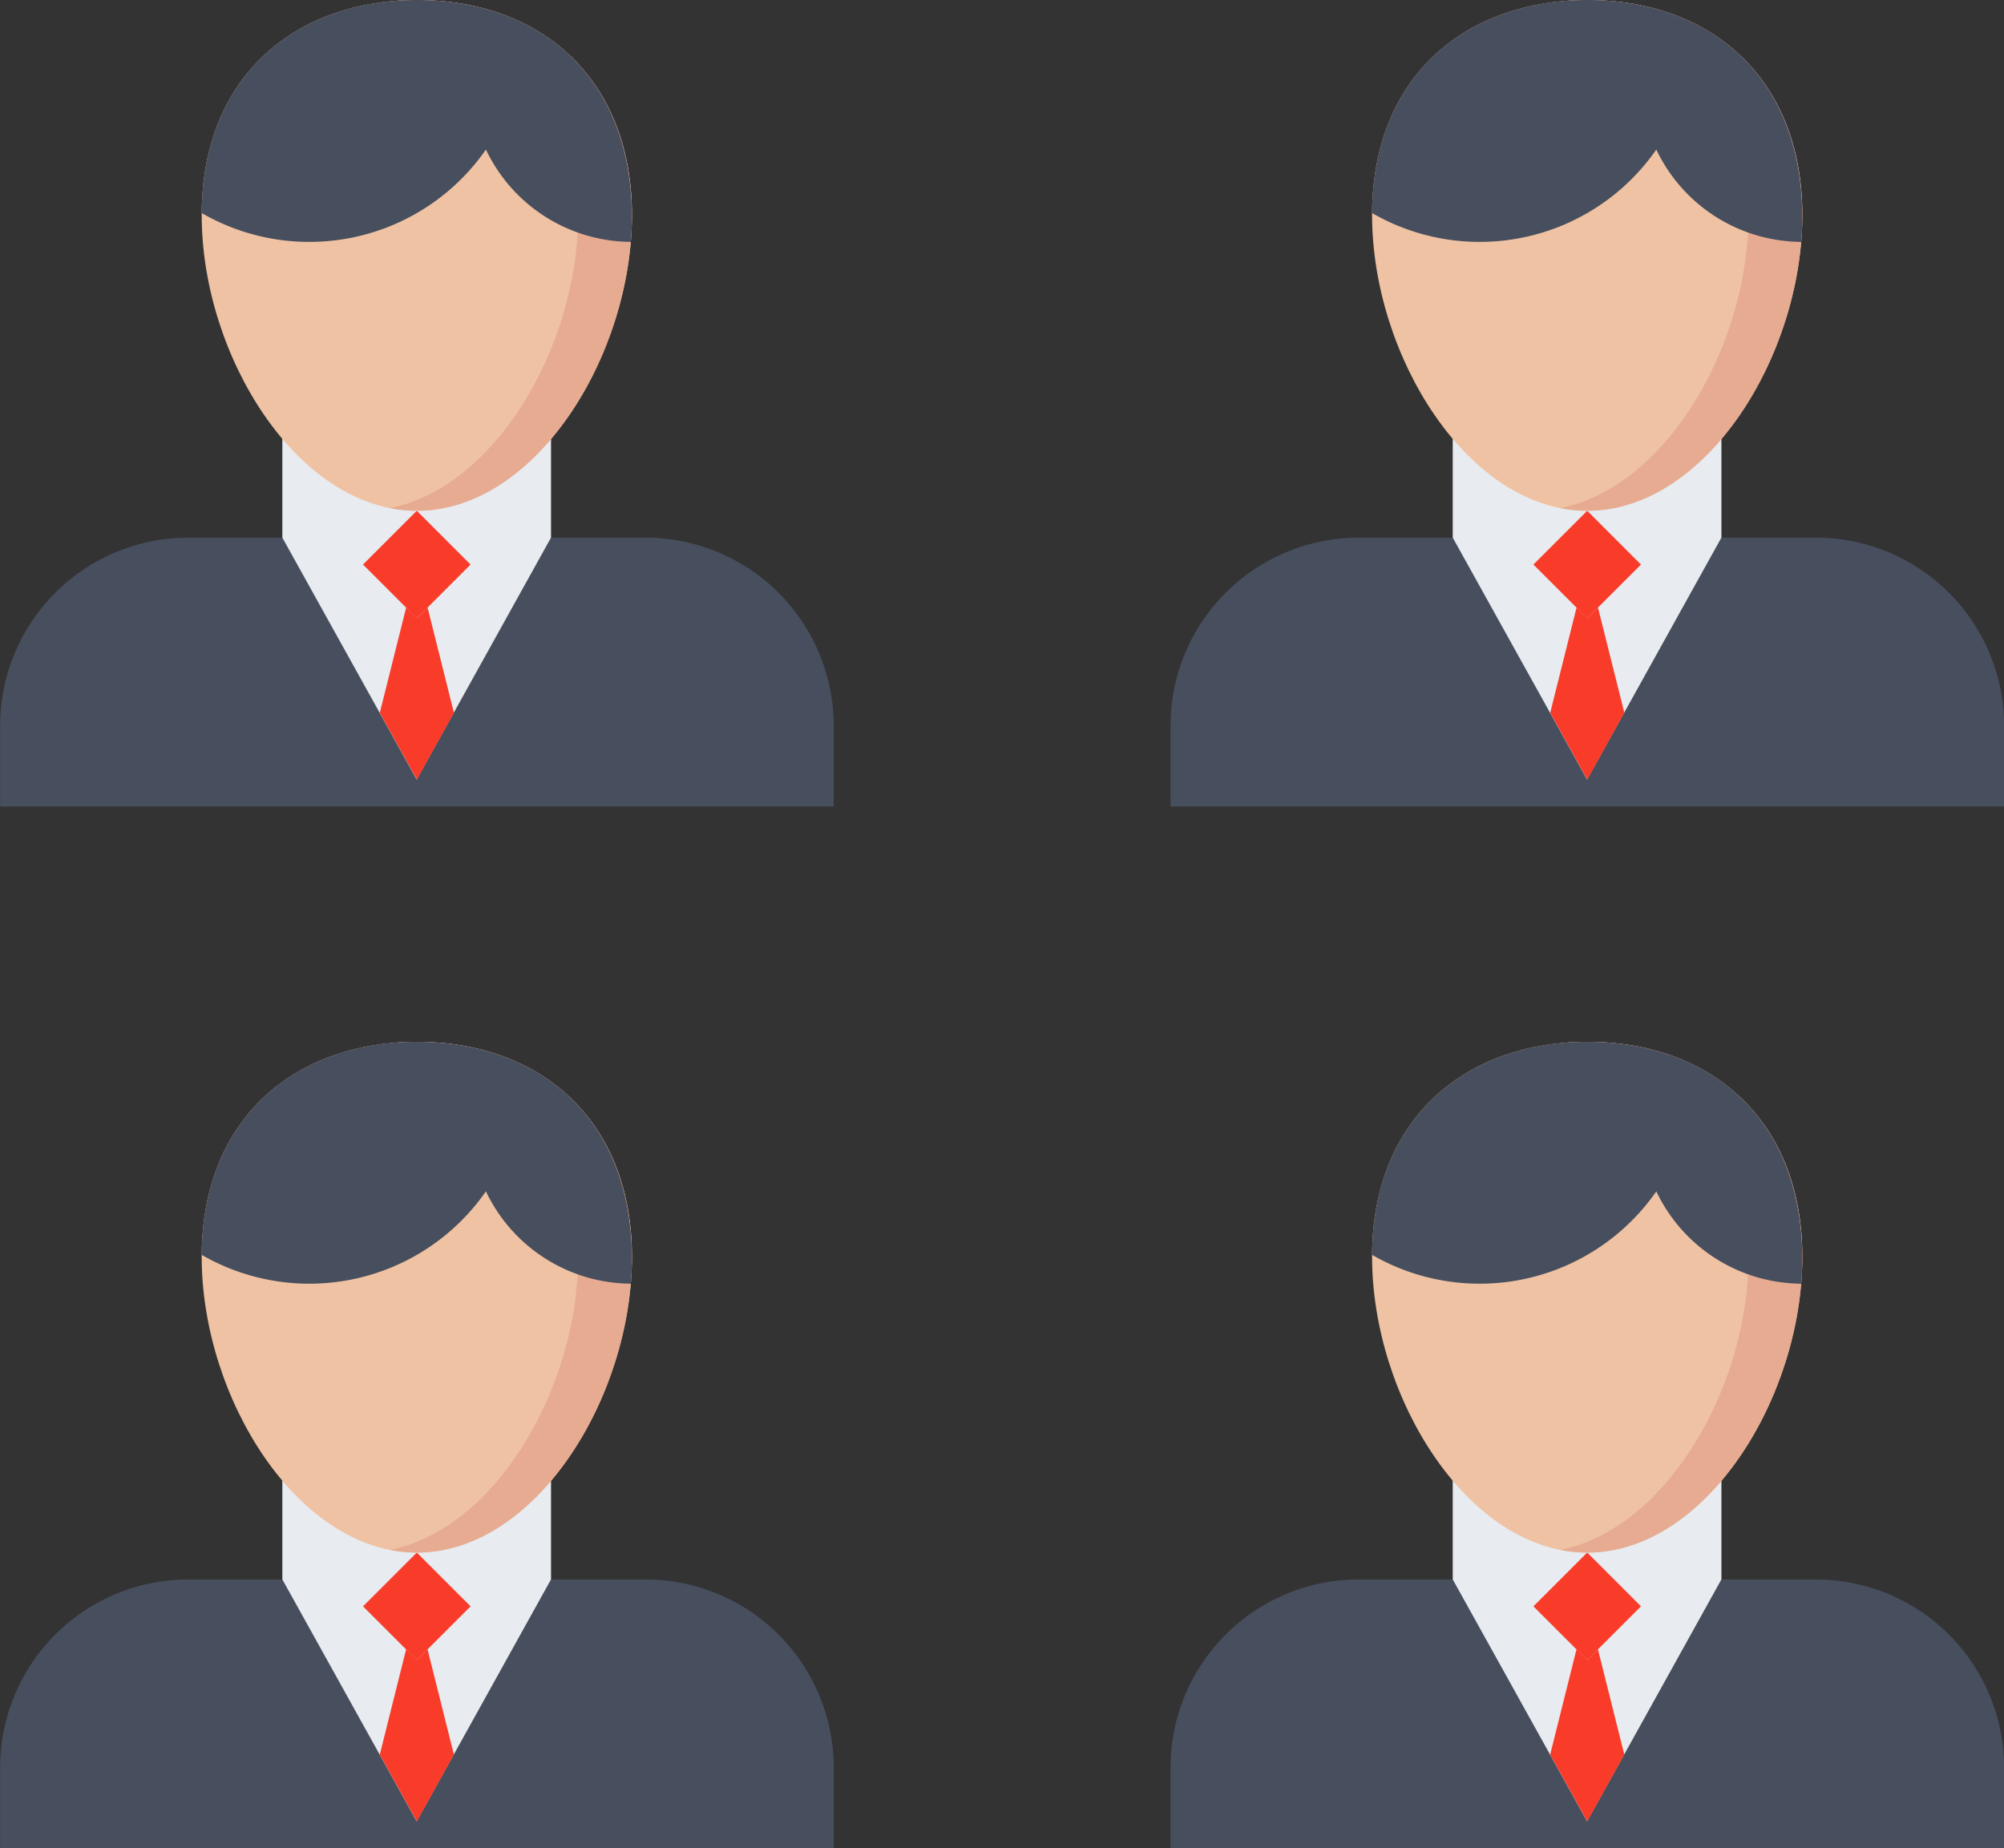
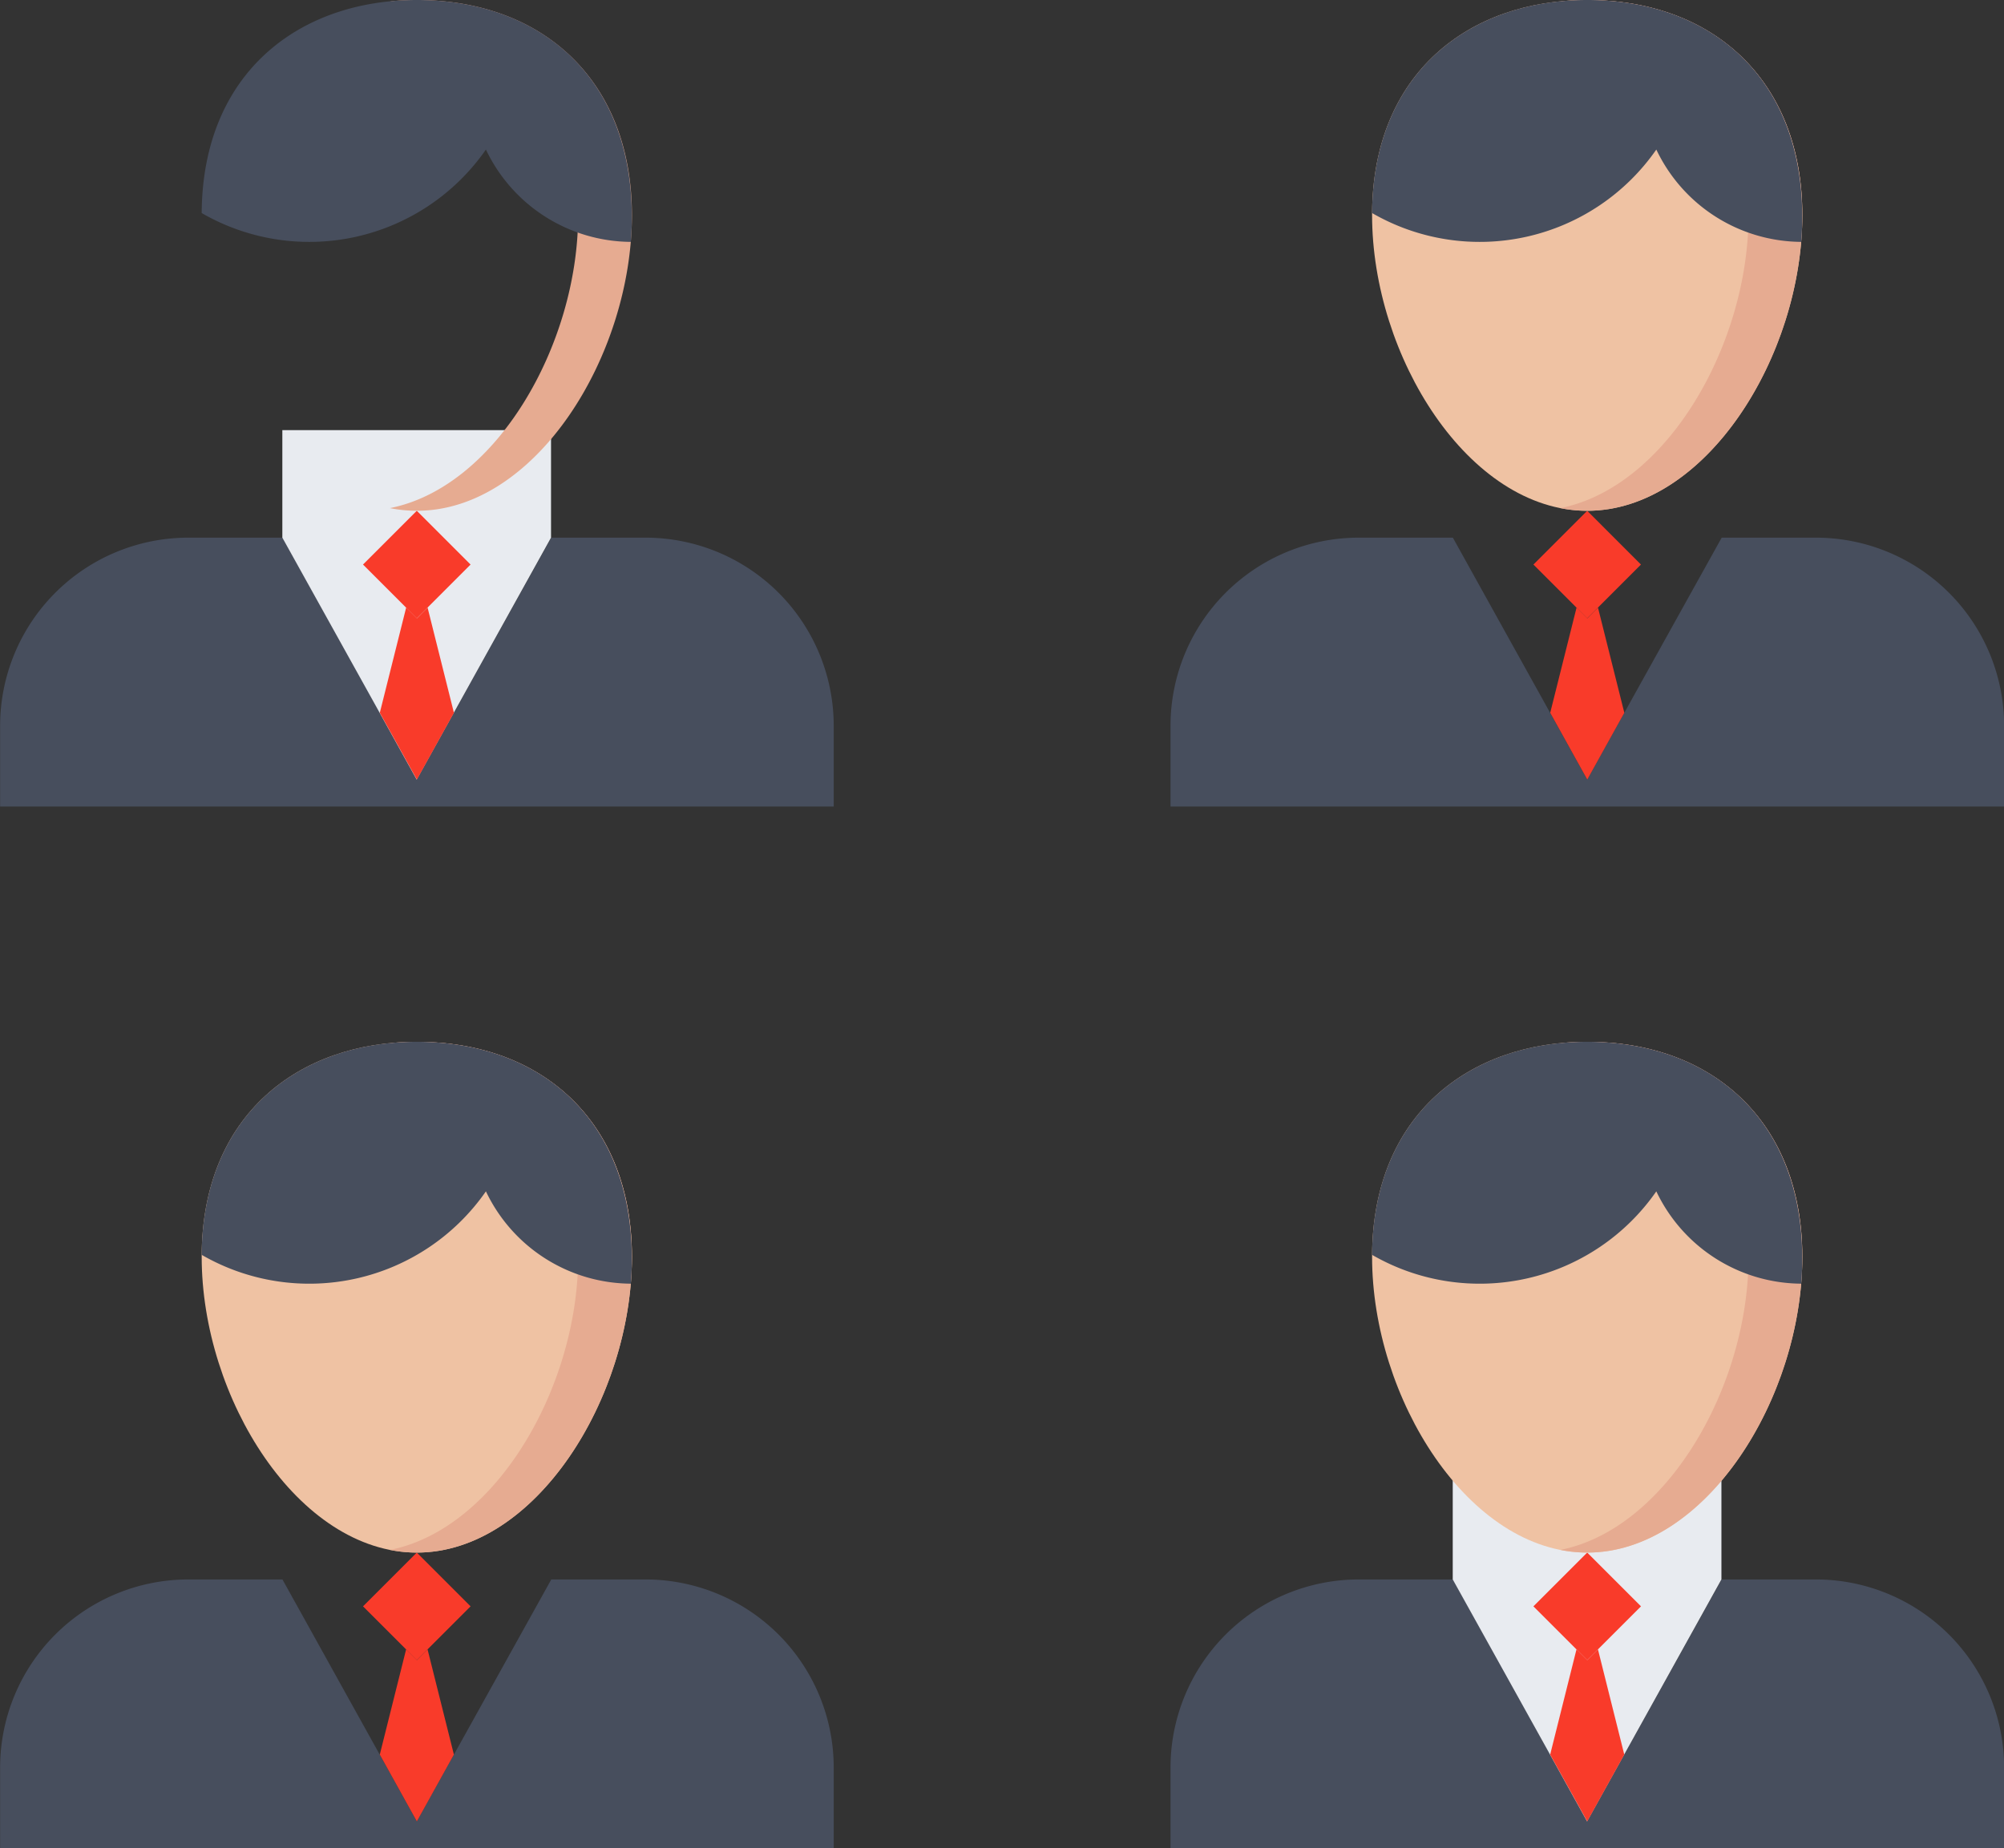
<svg xmlns="http://www.w3.org/2000/svg" id="グループ_13220" data-name="グループ 13220" width="86.516" height="79.814" viewBox="0 0 86.516 79.814">
  <rect x="0" y="0" width="86.516" height="79.814" fill="#333333" stroke="none" />
  <g id="グループ_13216" data-name="グループ 13216">
    <path id="パス_74457" data-name="パス 74457" d="M2828.994,882.448c-2-3.606-.78-1.405-5.8-10.448h-4.063a8.127,8.127,0,0,0-8.126,8.126v3.483h35.988v-3.483a8.126,8.126,0,0,0-8.126-8.126H2834.8C2829.861,880.885,2831.051,878.744,2828.994,882.448Z" transform="translate(-2811 -848.782)" fill="#474e5d" />
    <path id="パス_74458" data-name="パス 74458" d="M2874,848v4.644c5.024,9.043,3.8,6.842,5.8,10.448,2.057-3.7.868-1.563,5.8-10.448V848Z" transform="translate(-2861.811 -829.426)" fill="#e8ebf0" />
    <path id="パス_74459" data-name="パス 74459" d="M2897.787,887.6l1.138,4.545-1.6,2.885-1.6-2.885,1.138-4.545.464.464Z" transform="translate(-2879.328 -861.364)" fill="#f93b2a" />
    <path id="パス_74460" data-name="パス 74460" d="M2894.322,866,2892,868.322l2.322,2.322,2.321-2.322Z" transform="translate(-2876.328 -843.943)" fill="#f93b2a" />
-     <path id="パス_74461" data-name="パス 74461" d="M2874.574,761.287c0-5.825-3.871-9.287-9.287-9.287-5.108,0-9.252,3.169-9.287,9.206v.081c0,6.1,4.167,12.77,9.287,12.77S2874.574,767.362,2874.574,761.287Z" transform="translate(-2847.293 -752)" fill="#efc2a3" />
    <path id="パス_74462" data-name="パス 74462" d="M2899.163,752c-.391,0-.776.021-1.155.058,4.8.466,8.12,3.833,8.12,9.229,0,5.61-3.54,11.747-8.126,12.655a5.969,5.969,0,0,0,1.161.115c5.135,0,9.287-6.694,9.287-12.77C2908.45,755.462,2904.579,752,2899.163,752Z" transform="translate(-2881.169 -752)" fill="#e6ab91" />
    <path id="パス_74463" data-name="パス 74463" d="M2865.288,752c-5.107,0-9.25,3.168-9.287,9.2a9.284,9.284,0,0,0,12.271-2.742,6.974,6.974,0,0,0,6.257,3.987C2875.027,755.754,2870.938,752,2865.288,752Z" transform="translate(-2847.294 -752)" fill="#474e5d" />
  </g>
  <g id="グループ_13221" data-name="グループ 13221" transform="translate(50.528)">
    <path id="パス_74457-2" data-name="パス 74457" d="M2828.994,882.448c-2-3.606-.78-1.405-5.8-10.448h-4.063a8.127,8.127,0,0,0-8.126,8.126v3.483h35.988v-3.483a8.126,8.126,0,0,0-8.126-8.126H2834.8C2829.861,880.885,2831.051,878.744,2828.994,882.448Z" transform="translate(-2811 -848.782)" fill="#474e5d" />
-     <path id="パス_74458-2" data-name="パス 74458" d="M2874,848v4.644c5.024,9.043,3.8,6.842,5.8,10.448,2.057-3.7.868-1.563,5.8-10.448V848Z" transform="translate(-2861.811 -829.426)" fill="#e8ebf0" />
    <path id="パス_74459-2" data-name="パス 74459" d="M2897.787,887.6l1.138,4.545-1.6,2.885-1.6-2.885,1.138-4.545.464.464Z" transform="translate(-2879.328 -861.364)" fill="#f93b2a" />
    <path id="パス_74460-2" data-name="パス 74460" d="M2894.322,866,2892,868.322l2.322,2.322,2.321-2.322Z" transform="translate(-2876.328 -843.943)" fill="#f93b2a" />
    <path id="パス_74461-2" data-name="パス 74461" d="M2874.574,761.287c0-5.825-3.871-9.287-9.287-9.287-5.108,0-9.252,3.169-9.287,9.206v.081c0,6.1,4.167,12.77,9.287,12.77S2874.574,767.362,2874.574,761.287Z" transform="translate(-2847.293 -752)" fill="#efc2a3" />
    <path id="パス_74462-2" data-name="パス 74462" d="M2899.163,752c-.391,0-.776.021-1.155.058,4.8.466,8.12,3.833,8.12,9.229,0,5.61-3.54,11.747-8.126,12.655a5.969,5.969,0,0,0,1.161.115c5.135,0,9.287-6.694,9.287-12.77C2908.45,755.462,2904.579,752,2899.163,752Z" transform="translate(-2881.169 -752)" fill="#e6ab91" />
    <path id="パス_74463-2" data-name="パス 74463" d="M2865.288,752c-5.107,0-9.25,3.168-9.287,9.2a9.284,9.284,0,0,0,12.271-2.742,6.974,6.974,0,0,0,6.257,3.987C2875.027,755.754,2870.938,752,2865.288,752Z" transform="translate(-2847.294 -752)" fill="#474e5d" />
  </g>
  <g id="グループ_13217" data-name="グループ 13217" transform="translate(0 44.988)">
    <path id="パス_74464" data-name="パス 74464" d="M2665.994,1214.448c-2-3.606-.78-1.405-5.8-10.448h-4.063a8.126,8.126,0,0,0-8.126,8.126v3.483h35.988v-3.483a8.126,8.126,0,0,0-8.126-8.126H2671.8C2666.862,1212.885,2668.051,1210.744,2665.994,1214.448Z" transform="translate(-2648 -1180.782)" fill="#474e5d" />
-     <path id="パス_74465" data-name="パス 74465" d="M2711,1180v4.644c5.025,9.043,3.8,6.842,5.8,10.448,2.057-3.7.868-1.563,5.8-10.448V1180Z" transform="translate(-2698.811 -1161.426)" fill="#e8ebf0" />
    <path id="パス_74466" data-name="パス 74466" d="M2734.786,1219.6l1.138,4.545-1.6,2.885-1.6-2.885,1.137-4.545.465.464Z" transform="translate(-2716.328 -1193.364)" fill="#f93b2a" />
    <path id="パス_74467" data-name="パス 74467" d="M2731.322,1198l-2.322,2.322,2.322,2.322,2.322-2.322Z" transform="translate(-2713.328 -1175.943)" fill="#f93b2a" />
    <path id="パス_74468" data-name="パス 74468" d="M2711.574,1093.287c0-5.825-3.871-9.287-9.287-9.287-5.108,0-9.253,3.169-9.287,9.206v.081c0,6.1,4.167,12.77,9.287,12.77S2711.574,1099.363,2711.574,1093.287Z" transform="translate(-2684.293 -1084)" fill="#efc2a3" />
    <path id="パス_74469" data-name="パス 74469" d="M2736.163,1084c-.391,0-.776.021-1.154.058,4.8.466,8.12,3.833,8.12,9.229,0,5.61-3.54,11.747-8.126,12.655a5.962,5.962,0,0,0,1.16.115c5.135,0,9.287-6.695,9.287-12.77C2745.45,1087.462,2741.579,1084,2736.163,1084Z" transform="translate(-2718.169 -1084)" fill="#e6ab91" />
    <path id="パス_74470" data-name="パス 74470" d="M2702.288,1084c-5.107,0-9.251,3.168-9.287,9.2a9.284,9.284,0,0,0,12.271-2.742,6.974,6.974,0,0,0,6.257,3.987C2712.026,1087.755,2707.938,1084,2702.288,1084Z" transform="translate(-2684.294 -1084)" fill="#474e5d" />
  </g>
  <g id="グループ_13218" data-name="グループ 13218" transform="translate(50.528 44.988)">
    <path id="パス_74471" data-name="パス 74471" d="M2991.994,1214.448c-2-3.606-.78-1.405-5.8-10.448h-4.063a8.126,8.126,0,0,0-8.126,8.126v3.483h35.988v-3.483a8.126,8.126,0,0,0-8.126-8.126H2997.8C2992.862,1212.885,2994.051,1210.744,2991.994,1214.448Z" transform="translate(-2974 -1180.782)" fill="#474e5d" />
    <path id="パス_74472" data-name="パス 74472" d="M3037,1180v4.644c5.025,9.043,3.8,6.842,5.8,10.448,2.057-3.7.868-1.563,5.8-10.448V1180Z" transform="translate(-3024.811 -1161.426)" fill="#e8ebf0" />
    <path id="パス_74473" data-name="パス 74473" d="M3060.787,1219.6l1.137,4.545-1.6,2.885-1.6-2.885,1.137-4.545.464.464Z" transform="translate(-3042.329 -1193.364)" fill="#f93b2a" />
    <path id="パス_74474" data-name="パス 74474" d="M3057.322,1198l-2.322,2.322,2.322,2.322,2.322-2.322Z" transform="translate(-3039.328 -1175.943)" fill="#f93b2a" />
    <path id="パス_74475" data-name="パス 74475" d="M3037.574,1093.287c0-5.825-3.87-9.287-9.287-9.287-5.108,0-9.252,3.169-9.287,9.206v.081c0,6.1,4.167,12.77,9.287,12.77S3037.574,1099.363,3037.574,1093.287Z" transform="translate(-3010.293 -1084)" fill="#efc2a3" />
    <path id="パス_74476" data-name="パス 74476" d="M3062.162,1084c-.391,0-.776.021-1.154.058,4.8.466,8.12,3.833,8.12,9.229,0,5.61-3.54,11.747-8.126,12.655a5.962,5.962,0,0,0,1.16.115c5.135,0,9.287-6.695,9.287-12.77C3071.449,1087.462,3067.579,1084,3062.162,1084Z" transform="translate(-3044.169 -1084)" fill="#e6ab91" />
    <path id="パス_74477" data-name="パス 74477" d="M3028.288,1084c-5.107,0-9.251,3.168-9.287,9.2a9.284,9.284,0,0,0,12.271-2.742,6.974,6.974,0,0,0,6.257,3.987C3038.027,1087.755,3033.938,1084,3028.288,1084Z" transform="translate(-3010.294 -1084)" fill="#474e5d" />
  </g>
</svg>